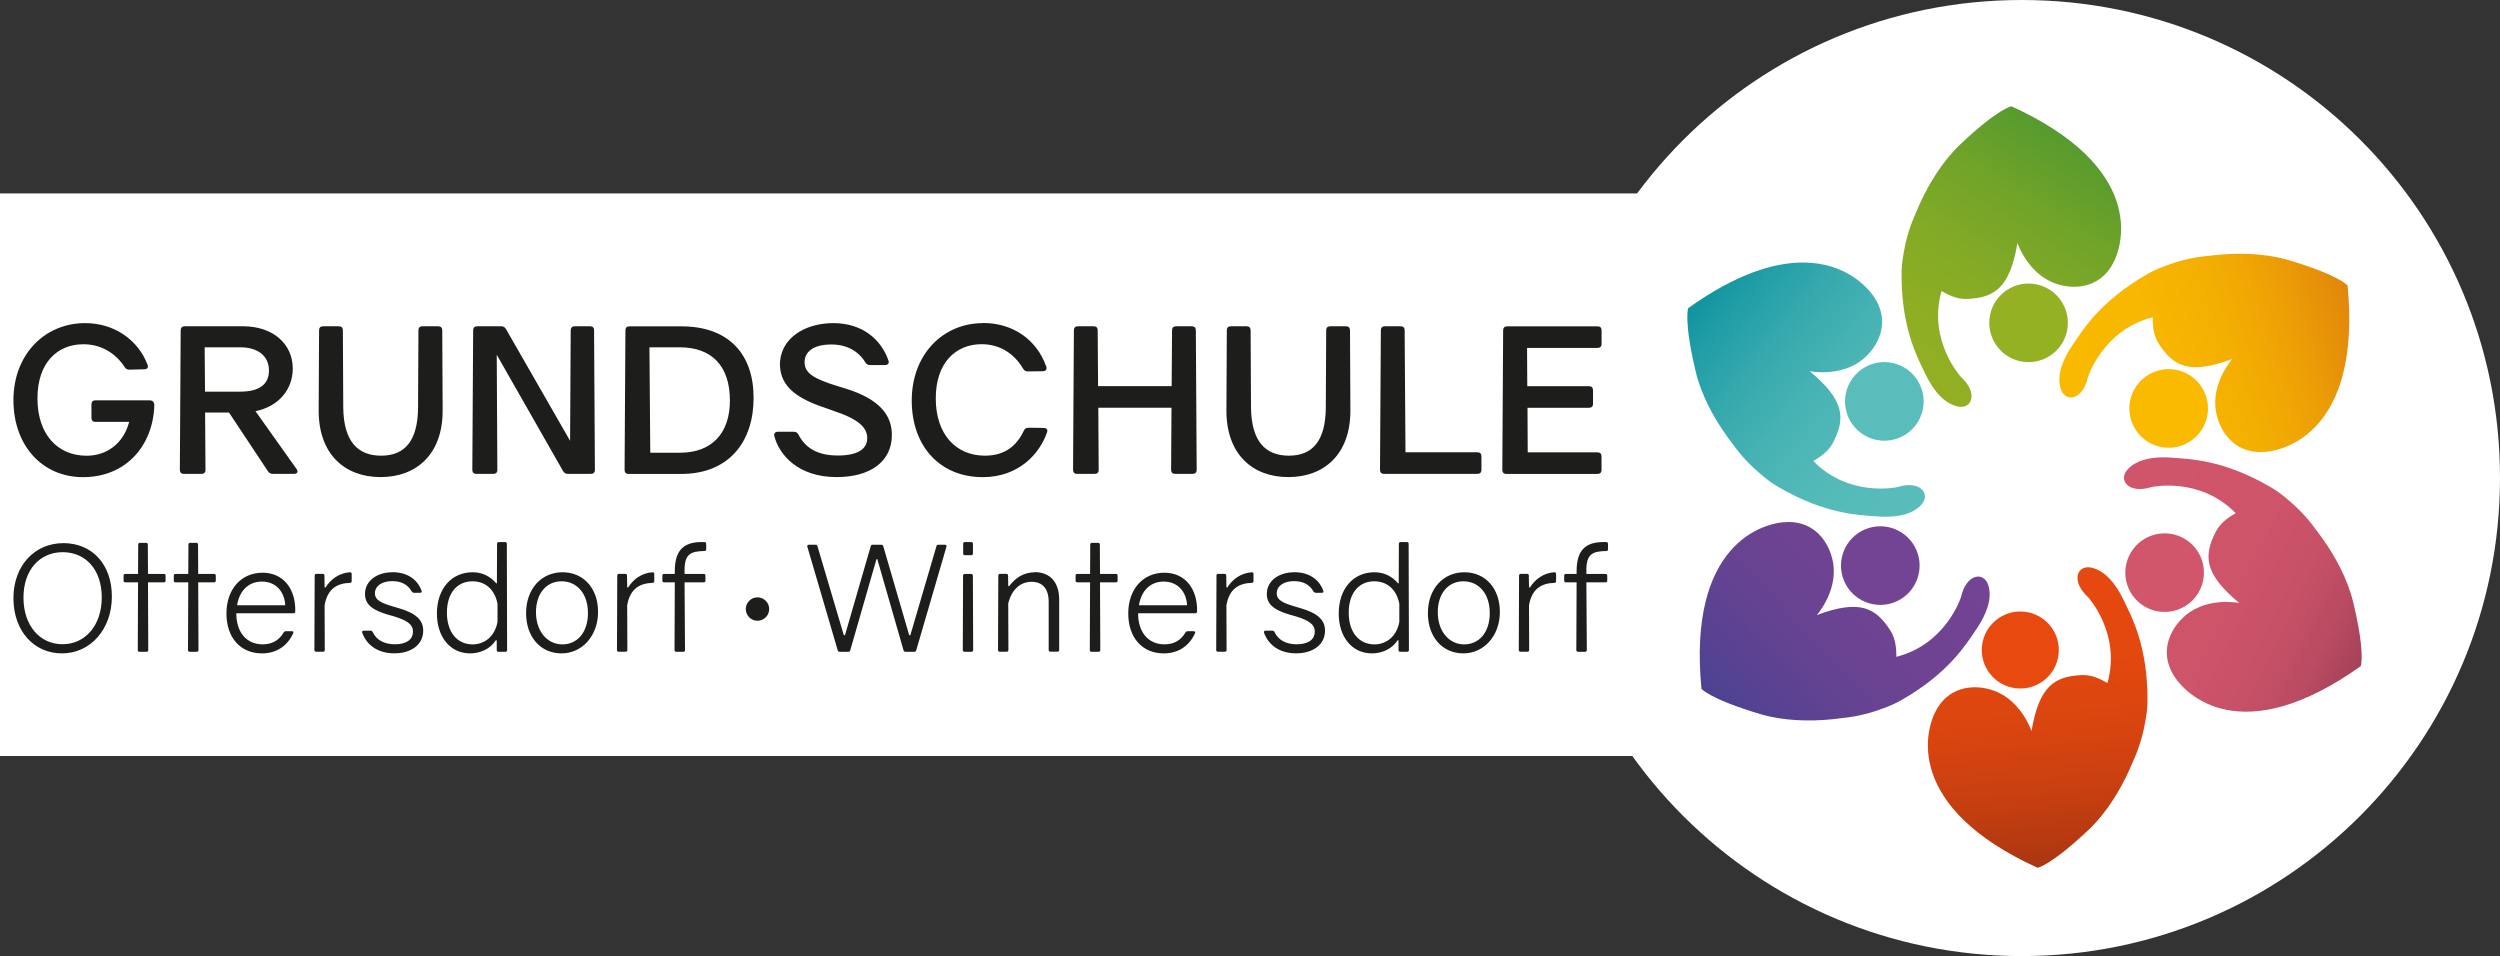
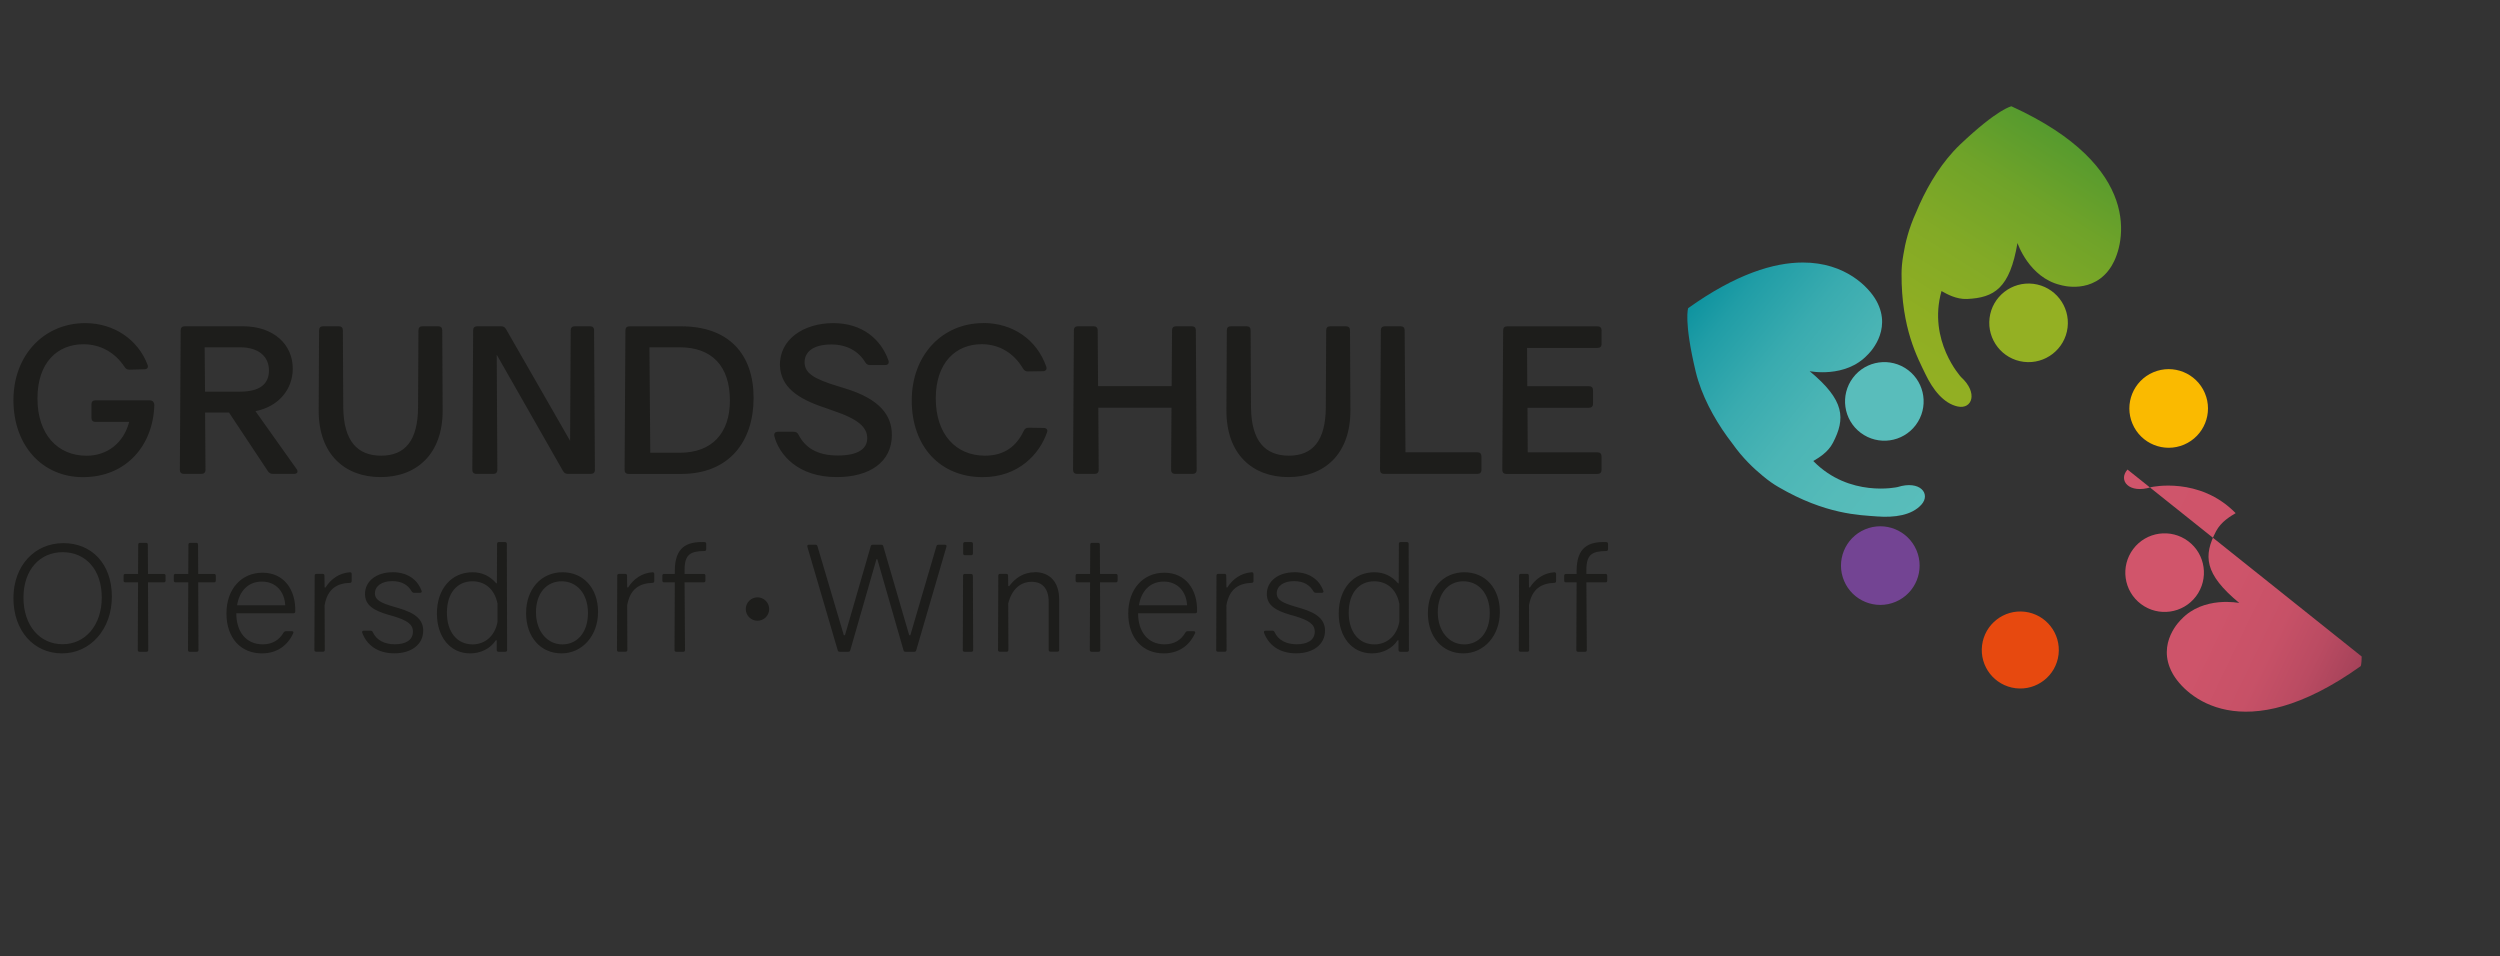
<svg xmlns="http://www.w3.org/2000/svg" id="Ebene_2" viewBox="0 0 450.54 172.3">
  <rect x="0" y="0" width="450.54" height="172.3" fill="#333333" stroke="none" />
  <defs>
    <style>
      .cls-1 {
        fill: none;
      }

      .cls-2 {
        fill: url(#Unbenannter_Verlauf_8);
      }

      .cls-3 {
        fill: url(#Unbenannter_Verlauf_9);
      }

      .cls-4 {
        fill: #1d1d1b;
      }

      .cls-5 {
        fill: #faba00;
      }

      .cls-6 {
        fill: #d1556b;
      }

      .cls-7 {
        clip-path: url(#clippath-1);
      }

      .cls-8 {
        clip-path: url(#clippath-3);
      }

      .cls-9 {
        clip-path: url(#clippath-4);
      }

      .cls-10 {
        clip-path: url(#clippath-2);
      }

      .cls-11 {
        clip-path: url(#clippath-5);
      }

      .cls-12 {
        fill: #fff;
      }

      .cls-13 {
        fill: #59bdbb;
      }

      .cls-14 {
        fill: #734493;
      }

      .cls-15 {
        fill: url(#Unbenannter_Verlauf_12);
      }

      .cls-16 {
        fill: url(#Unbenannter_Verlauf_13);
      }

      .cls-17 {
        fill: url(#Unbenannter_Verlauf_10);
      }

      .cls-18 {
        fill: url(#Unbenannter_Verlauf_11);
      }

      .cls-19 {
        fill: #94b023;
      }

      .cls-20 {
        clip-path: url(#clippath);
      }

      .cls-21 {
        fill: #e7490f;
      }
    </style>
    <clipPath id="clippath">
-       <path class="cls-1" d="M306.61,124.12s1.54,1.86,10.59,4.56c.29.08.57.16.86.24.03,0,.07.02.1.02.25.06.49.12.74.18,4.15.92,8.75.88,12.89.31,3.1-.28,5.79-1.08,7.72-1.82,1.25-.45,2.31-.96,3.14-1.43,8.63-4.92,11.74-10.18,13.51-12.77,1.77-2.59,2.96-5.51,2.15-7.99-.81-2.48-3.97-2.01-4.89,2.15,0,0-2.65,8.5-11.66,10.8-.02-1.03,0-3.03-1.07-4.72-2.64-4.12-5.51-5.7-13.27-2.81,0,0,4.38-4.93,2.67-10.54,0,0-1.37-6.09-7.62-6.23-.05,0-.11,0-.17,0-4.8,0-18.16,4.23-15.67,30.03" />
-     </clipPath>
+       </clipPath>
    <linearGradient id="Unbenannter_Verlauf_13" data-name="Unbenannter Verlauf 13" x1="-164.1" y1="786.17" x2="-163.45" y2="786.17" gradientTransform="translate(-15469.47 -75742.2) rotate(180) scale(96.49 -96.49)" gradientUnits="userSpaceOnUse">
      <stop offset="0" stop-color="#734493" />
      <stop offset=".37" stop-color="#704392" />
      <stop offset=".61" stop-color="#674392" />
      <stop offset=".82" stop-color="#584292" />
      <stop offset="1" stop-color="#454192" />
    </linearGradient>
    <clipPath id="clippath-1">
      <path class="cls-1" d="M304.24,55.51s-.84,2.27,1.35,11.45c.07.29.14.58.22.86.01.03.02.07.03.1.07.24.14.49.22.73,1.28,4.06,3.61,8.02,6.17,11.32,1.79,2.54,3.83,4.47,5.43,5.78,1.02.86,1.98,1.52,2.81,2,8.57,5.01,14.69,5.07,17.81,5.32,3.13.24,6.25-.19,7.99-2.13,1.74-1.94-.24-4.45-4.31-3.16,0,0-8.68,1.96-15.18-4.7.88-.53,2.63-1.5,3.55-3.29,2.25-4.35,2.18-7.62-4.21-12.9,0,0,6.45,1.33,10.46-2.96,0,0,4.6-4.23,1.58-9.71-1.34-2.43-5.55-6.91-13.25-6.91-5.22,0-12.05,2.06-20.67,8.22" />
    </clipPath>
    <linearGradient id="Unbenannter_Verlauf_12" data-name="Unbenannter Verlauf 12" x1="-163.87" y1="795.61" x2="-163.22" y2="795.61" gradientTransform="translate(-75861.14 15730.98) rotate(90) scale(95.76 -95.76)" gradientUnits="userSpaceOnUse">
      <stop offset="0" stop-color="#008b9a" />
      <stop offset="0" stop-color="#008b9a" />
      <stop offset=".18" stop-color="#209da6" />
      <stop offset=".37" stop-color="#39abaf" />
      <stop offset=".56" stop-color="#4bb5b5" />
      <stop offset=".76" stop-color="#55bbb9" />
      <stop offset="1" stop-color="#59bdbb" />
    </linearGradient>
    <clipPath id="clippath-2">
      <path class="cls-1" d="M362.48,19.16s-2.39.4-9.24,6.89c-.22.21-.43.41-.63.62-.02.03-.05.05-.07.08-.18.18-.35.36-.52.55-2.87,3.14-5.14,7.14-6.72,11-1.3,2.82-1.96,5.55-2.28,7.59-.24,1.31-.33,2.48-.33,3.43-.05,9.93,2.95,15.26,4.3,18.09,1.35,2.83,3.29,5.31,5.84,5.85,2.55.54,3.73-2.43.58-5.31,0,0-6.04-6.54-3.52-15.5.9.5,2.62,1.52,4.62,1.43,4.89-.23,7.69-1.92,9.07-10.09,0,0,2.08,6.25,7.79,7.58,0,0,5.96,1.86,9.2-3.49,2.41-3.98,5.78-17.86-18.09-28.73Z" />
    </clipPath>
    <linearGradient id="Unbenannter_Verlauf_11" data-name="Unbenannter Verlauf 11" x1="-155.34" y1="794.12" x2="-154.7" y2="794.12" gradientTransform="translate(16353.09 81955.62) scale(103.14 -103.14)" gradientUnits="userSpaceOnUse">
      <stop offset="0" stop-color="#94b023" />
      <stop offset=".21" stop-color="#8fae23" />
      <stop offset=".43" stop-color="#83aa26" />
      <stop offset=".65" stop-color="#6fa329" />
      <stop offset=".87" stop-color="#52992f" />
      <stop offset="1" stop-color="#3e9333" />
    </linearGradient>
    <clipPath id="clippath-3">
-       <path class="cls-1" d="M397.91,46.11c-3.1.28-5.79,1.08-7.72,1.82-1.25.45-2.31.96-3.14,1.43-8.63,4.92-11.74,10.18-13.51,12.77-1.77,2.59-2.96,5.51-2.15,7.99.81,2.48,3.97,2.01,4.89-2.15,0,0,2.65-8.5,11.66-10.8.02,1.03,0,3.03,1.07,4.72,2.64,4.12,5.51,5.7,13.27,2.81,0,0-4.38,4.93-2.67,10.54,0,0,1.37,6.09,7.62,6.23,4.65.1,18.36-3.93,15.84-30.03,0,0-1.54-1.86-10.59-4.55-.29-.09-.57-.16-.86-.24-.03,0-.07-.02-.1-.02-.25-.06-.49-.12-.74-.18-2.27-.5-4.68-.72-7.06-.72-1.98,0-3.95.15-5.82.4" />
-     </clipPath>
+       </clipPath>
    <linearGradient id="Unbenannter_Verlauf_10" data-name="Unbenannter Verlauf 10" x1="-158.6" y1="797.08" x2="-157.95" y2="797.08" gradientTransform="translate(15135.2 74285.24) scale(93.12 -93.12)" gradientUnits="userSpaceOnUse">
      <stop offset="0" stop-color="#faba00" />
      <stop offset=".37" stop-color="#f8b700" />
      <stop offset=".59" stop-color="#f4af02" />
      <stop offset=".77" stop-color="#eda005" />
      <stop offset=".93" stop-color="#e48c0a" />
      <stop offset="1" stop-color="#df820d" />
    </linearGradient>
    <clipPath id="clippath-4">
-       <path class="cls-1" d="M383.41,84.62c-1.74,1.94.24,4.45,4.31,3.16,0,0,8.68-1.96,15.18,4.7-.88.53-2.62,1.51-3.55,3.29-2.25,4.35-2.18,7.62,4.21,12.9,0,0-6.45-1.33-10.46,2.96,0,0-4.6,4.23-1.58,9.71,2.24,4.08,12.58,13.94,33.93-1.3,0,0,.15-.41.16-1.61v-.12c0-1.63-.28-4.6-1.51-9.72-.07-.29-.14-.58-.22-.86,0-.03-.02-.07-.03-.1-.07-.24-.14-.49-.22-.73-1.28-4.06-3.61-8.02-6.17-11.32-1.79-2.54-3.83-4.47-5.43-5.78-1.02-.86-1.98-1.52-2.81-2-8.57-5.01-14.69-5.07-17.81-5.32-.51-.04-1.02-.06-1.52-.06-2.59,0-5.01.57-6.47,2.19" />
+       <path class="cls-1" d="M383.41,84.62c-1.74,1.94.24,4.45,4.31,3.16,0,0,8.68-1.96,15.18,4.7-.88.53-2.62,1.51-3.55,3.29-2.25,4.35-2.18,7.62,4.21,12.9,0,0-6.45-1.33-10.46,2.96,0,0-4.6,4.23-1.58,9.71,2.24,4.08,12.58,13.94,33.93-1.3,0,0,.15-.41.16-1.61v-.12" />
    </clipPath>
    <linearGradient id="Unbenannter_Verlauf_9" data-name="Unbenannter Verlauf 9" x1="-163.4" y1="796.66" x2="-162.75" y2="796.66" gradientTransform="translate(-71547.19 14836.02) rotate(90) scale(90.32 -90.32)" gradientUnits="userSpaceOnUse">
      <stop offset="0" stop-color="#d0556b" />
      <stop offset=".49" stop-color="#ce546a" />
      <stop offset=".68" stop-color="#c75167" />
      <stop offset=".82" stop-color="#ba4b62" />
      <stop offset=".93" stop-color="#a9445b" />
      <stop offset="1" stop-color="#9b3e55" />
    </linearGradient>
    <clipPath id="clippath-5">
      <path class="cls-1" d="M376.28,107.59s6.04,6.54,3.52,15.5c-.9-.5-2.62-1.52-4.62-1.43-4.89.23-7.69,1.92-9.07,10.09,0,0-2.08-6.25-7.79-7.58,0,0-5.96-1.86-9.2,3.49-2.41,3.98-5.78,17.86,18.09,28.73,0,0,2.38-.4,9.24-6.89.22-.2.43-.41.63-.62.02-.03.05-.05.07-.08.18-.18.35-.36.52-.55,2.87-3.14,5.14-7.14,6.72-11,1.31-2.82,1.96-5.55,2.29-7.59.24-1.31.33-2.48.33-3.43.05-9.93-2.95-15.26-4.3-18.09-1.35-2.83-3.29-5.31-5.84-5.85-.2-.04-.4-.06-.58-.06-2.13,0-2.89,2.73,0,5.37" />
    </clipPath>
    <linearGradient id="Unbenannter_Verlauf_8" data-name="Unbenannter Verlauf 8" x1="-166.91" y1="791.11" x2="-166.26" y2="791.11" gradientTransform="translate(-69684.65 14880.22) rotate(90) scale(88.55 -88.55)" gradientUnits="userSpaceOnUse">
      <stop offset="0" stop-color="#e7490f" />
      <stop offset="0" stop-color="#e7490f" />
      <stop offset=".31" stop-color="#e4480f" />
      <stop offset=".53" stop-color="#da450f" />
      <stop offset=".72" stop-color="#cb4010" />
      <stop offset=".9" stop-color="#b53911" />
      <stop offset="1" stop-color="#a53512" />
    </linearGradient>
  </defs>
  <g id="Ebene_1-2" data-name="Ebene_1">
    <g>
-       <rect class="cls-12" y="34.86" width="364.69" height="101.38" />
-       <path class="cls-12" d="M364.34,172.3c47.6,0,86.2-38.5,86.2-86.2S412.04,0,364.34,0s-86.2,38.5-86.2,86.2,38.7,86.1,86.2,86.1" />
      <g>
        <g>
          <path class="cls-4" d="M275.22,62.7h12.68c.47,0,.73-.25.73-.73v-2.43c0-.47-.25-.73-.73-.73h-16.28c-.47,0-.73.25-.73.73l-.15,25.14c0,.47.25.73.73.73h16.42c.47,0,.73-.25.73-.73v-2.43c0-.47-.25-.73-.73-.73h-12.57l-.04-8.03h11.08c.47,0,.73-.25.73-.73v-2.43c0-.47-.25-.73-.73-.73h-11.12l-.04-6.9ZM253.29,81.51l-.15-21.98c0-.47-.25-.73-.73-.73h-2.83c-.47,0-.73.25-.73.73l-.15,25.14c0,.47.25.73.73.73h16.82c.47,0,.73-.25.73-.73v-2.43c0-.47-.25-.73-.73-.73h-12.97ZM243.29,59.53c0-.47-.25-.73-.73-.73h-2.83c-.47,0-.73.25-.73.73l-.07,13.91c-.04,5.99-2.36,8.68-6.65,8.68s-6.76-2.65-6.83-8.68l-.07-13.91c0-.47-.25-.73-.73-.73h-2.83c-.47,0-.73.25-.73.73l-.07,14.39c-.04,7.92,4.69,12.06,11.15,12.06s11.23-4.11,11.19-12.06l-.07-14.39ZM214.93,85.4c.47,0,.73-.25.73-.73l-.15-25.14c0-.47-.25-.73-.73-.73h-2.83c-.47,0-.73.25-.73.73l-.07,10.06h-13.26l-.07-10.06c0-.47-.25-.73-.73-.73h-2.83c-.47,0-.73.25-.73.73l-.15,25.14c0,.47.25.73.73.73h3.16c.47,0,.73-.25.73-.73l-.07-11.19h13.19l-.07,11.19c0,.47.25.73.73.73h3.16ZM177.17,58.23c-7.27,0-12.86,5.67-12.86,13.95s5.12,13.81,12.79,13.81c6.47,0,10.25-4.18,11.59-8.07.18-.47-.07-.8-.62-.8l-2.69-.04c-.44,0-.69.18-.87.54-1.27,2.69-3.38,4.5-7.01,4.5-5.23,0-8.86-3.85-8.86-10.32s3.63-9.77,8.28-9.77c3.12,0,5.78,1.56,7.45,4.4.22.36.47.51.87.51l2.69-.04c.54,0,.8-.33.62-.84-1.74-4.94-6.1-7.85-11.37-7.85M150.19,58.23c-5.34,0-9.77,2.91-9.63,7.7.18,3.81,3.12,5.92,8.21,7.59l1.31.47c4.61,1.53,6.21,3.02,6.21,4.98s-1.74,3.12-5.3,3.12c-3.81,0-5.92-1.49-7.08-3.74-.18-.36-.44-.54-.84-.54h-2.87c-.51,0-.76.29-.65.8.87,3.34,4.25,7.37,11.23,7.37,5.96,0,9.95-2.72,9.95-7.59,0-3.52-2.14-6.47-8.43-8.39l-1.16-.36c-4.58-1.38-6.14-2.43-6.14-4.36,0-1.82,1.49-3.2,4.83-3.2,2.83,0,4.9,1.24,6.1,3.2.22.36.47.51.87.51h2.69c.54,0,.8-.33.62-.84-1.34-3.81-4.72-6.72-9.92-6.72M117.19,81.59l-.15-19h5.45c5.74,0,9.05,3.31,9.05,9.59,0,5.92-3.27,9.41-9.01,9.41h-5.34ZM113.44,58.81c-.47,0-.73.25-.73.73l-.15,25.14c0,.47.25.73.73.73h9.48c8.65,0,13.04-5.85,13.04-13.7s-4.43-12.9-13.04-12.9h-9.34ZM107.07,59.53c0-.47-.25-.73-.73-.73h-2.76c-.47,0-.73.25-.73.73l-.11,19.91-11.55-20.13c-.22-.36-.47-.51-.87-.51h-4.32c-.47,0-.73.25-.73.73l-.15,25.14c0,.47.25.73.73.73h3.05c.47,0,.73-.25.73-.73l-.11-20.74,11.95,20.96c.22.36.47.51.87.51h4.14c.47,0,.73-.25.73-.73l-.15-25.14ZM79.7,59.53c0-.47-.25-.73-.73-.73h-2.83c-.47,0-.73.25-.73.73l-.07,13.91c-.04,5.99-2.36,8.68-6.65,8.68s-6.76-2.65-6.83-8.68l-.07-13.91c0-.47-.25-.73-.73-.73h-2.83c-.47,0-.73.25-.73.73l-.07,14.39c-.04,7.92,4.69,12.06,11.15,12.06s11.23-4.11,11.19-12.06l-.07-14.39ZM36.95,70.58l-.07-7.99h6.39c3.27,0,5.2,1.6,5.2,4.18,0,2.4-1.6,3.81-5.2,3.81h-6.32ZM41.28,74.36l7.01,10.57c.22.33.51.47.91.47h3.78c.62,0,.8-.4.47-.87l-7.41-10.43c4.21-.84,6.72-3.96,6.72-7.67,0-4.4-3.49-7.63-8.97-7.63h-10.5c-.47,0-.73.25-.73.73l-.15,25.14c0,.47.25.73.73.73h3.16c.47,0,.73-.25.73-.73l-.07-10.32h4.32ZM17.21,72.14c-.47,0-.73.25-.73.73v2.43c0,.47.25.73.73.73h6.07c-1.02,3.89-4.03,6.1-7.67,6.1-5.23,0-8.86-3.85-8.86-10.32s3.6-9.77,8.28-9.77c3.09,0,5.7,1.49,7.41,4.07.22.36.47.51.87.51l2.69-.07c.54,0,.8-.33.58-.84-1.71-4.5-6.03-7.48-11.23-7.48-7.34,0-12.93,5.7-12.93,13.88s5.2,13.88,12.53,13.88c7.85,0,12.64-5.78,12.86-12.93,0-.62-.33-.91-.8-.91h-9.81Z" />
          <path class="cls-4" d="M289.79,98.01c0-.21-.11-.32-.32-.32-3.28-.11-5.31.99-5.34,5.15v.59h-1.92c-.21,0-.32.11-.32.32v.88c0,.21.11.32.32.32h1.92l-.05,12.19c0,.21.11.32.32.32h1.25c.21,0,.32-.11.32-.32l-.08-12.19h3.44c.21,0,.32-.11.32-.32v-.88c0-.21-.11-.32-.32-.32h-3.44v-.69c0-2.88,1.07-3.39,3.58-3.44.21,0,.32-.11.32-.32v-.96ZM280.43,103.45c0-.21-.11-.32-.32-.32-1.92.13-3.44,1.23-4.4,2.75l-.16-.03-.03-2.11c0-.21-.11-.32-.32-.32h-1.12c-.21,0-.32.11-.32.32l-.05,13.39c0,.21.11.32.32.32h1.23c.21,0,.32-.11.32-.32l-.03-8.06c.53-3.01,2.29-3.95,4.56-4.03.21,0,.32-.11.32-.32v-1.28ZM263.73,104.76c2.75,0,4.75,2.21,4.75,5.71s-1.92,5.66-4.62,5.66-4.75-2.35-4.75-5.79,1.92-5.58,4.62-5.58M263.89,103.13c-3.79,0-6.56,2.99-6.56,7.36s2.67,7.26,6.38,7.26,6.59-3.15,6.59-7.47-2.67-7.15-6.4-7.15M247.67,104.76c2.19,0,3.97,1.33,4.51,4.03v3.28c-.48,2.64-2.35,4.06-4.48,4.06-2.8,0-4.64-2.21-4.64-5.71s1.79-5.66,4.62-5.66M253.86,98.01c0-.21-.11-.32-.32-.32h-1.12c-.21,0-.32.11-.32.32l-.03,7.12h-.11c-1.07-1.25-2.48-2-4.27-2-3.82,0-6.43,2.99-6.43,7.44,0,4.19,2.37,7.18,5.98,7.18,1.84,0,3.63-.8,4.64-2.37l.16.03v1.73c0,.21.11.32.32.32h1.23c.21,0,.32-.11.32-.32l-.05-19.13ZM233.26,103.13c-2.83,0-4.96,1.55-4.96,3.92,0,2.08,1.68,2.99,4.16,3.73l1.04.29c2.32.72,3.44,1.41,3.44,2.75,0,1.6-1.41,2.29-3.25,2.29s-3.34-.72-4-2.21c-.08-.16-.19-.24-.37-.24h-1.25c-.21,0-.35.13-.27.37.8,2.19,2.75,3.71,5.79,3.71s5.2-1.57,5.2-4.08c0-1.95-1.33-3.15-4.38-4.05l-1.09-.32c-2.05-.61-3.23-1.12-3.23-2.37,0-1.33,1.28-2.19,3.09-2.19s2.88.72,3.55,1.89c.11.13.21.21.4.21h1.09c.24,0,.35-.13.27-.35-.56-1.63-2.16-3.36-5.23-3.36M225.9,103.45c0-.21-.11-.32-.32-.32-1.92.13-3.44,1.23-4.4,2.75l-.16-.03-.03-2.11c0-.21-.11-.32-.32-.32h-1.12c-.21,0-.32.11-.32.32l-.05,13.39c0,.21.11.32.32.32h1.23c.21,0,.32-.11.32-.32l-.03-8.06c.53-3.01,2.29-3.95,4.56-4.03.21,0,.32-.11.32-.32v-1.28ZM209.71,104.81c2.59,0,4.11,1.89,4.22,4.27h-8.67c.37-2.48,1.95-4.27,4.45-4.27M209.84,103.21c-3.81,0-6.51,2.93-6.51,7.34s2.56,7.2,6.4,7.2c2.61,0,4.59-1.33,5.63-3.63.11-.21,0-.37-.24-.37h-1.07c-.19,0-.29.08-.4.21-.8,1.39-2.03,2.16-3.79,2.16-3.04,0-4.78-2.35-4.75-5.6h10.3c.21,0,.32-.11.32-.32.11-3.92-2.03-6.99-5.9-6.99M201.41,103.75c0-.21-.11-.32-.32-.32h-2.85l-.03-5.28c0-.21-.11-.32-.32-.32h-1.09c-.21,0-.32.11-.32.32l-.03,5.28h-2.29c-.21,0-.32.11-.32.32v.88c0,.21.11.32.32.32h2.29l-.05,12.19c0,.21.11.32.32.32h1.25c.21,0,.32-.11.32-.32l-.05-12.19h2.85c.21,0,.32-.11.32-.32v-.88ZM186.5,103.13c-2.08,0-3.55,1.07-4.64,2.51l-.16-.03-.03-1.87c0-.21-.11-.32-.32-.32h-1.12c-.21,0-.32.11-.32.32l-.05,13.39c0,.21.11.32.32.32h1.23c.21,0,.32-.11.32-.32l-.03-8.38c.64-2.56,2.21-3.9,4.22-3.9,1.89,0,3.07,1.17,3.07,3.63v8.64c0,.21.11.32.32.32h1.25c.21,0,.32-.11.32-.32v-9.07c0-3.2-1.73-4.94-4.38-4.94M175.32,103.75c0-.21-.11-.32-.32-.32h-1.12c-.21,0-.32.11-.32.32l-.05,13.39c0,.21.11.32.32.32h1.23c.21,0,.32-.11.32-.32l-.05-13.39ZM175.34,98.01c0-.21-.11-.32-.32-.32h-1.12c-.21,0-.32.11-.32.32v1.73c0,.21.11.32.32.32h1.12c.21,0,.32-.11.32-.32v-1.73ZM169.13,98.17c-.21,0-.32.08-.37.27l-4.7,16.03h-.21l-4.67-16.03c-.05-.19-.16-.27-.37-.27h-1.52c-.21,0-.32.08-.37.27l-4.64,16.03h-.21l-4.75-16.03c-.05-.19-.16-.27-.35-.27h-1.2c-.24,0-.32.13-.27.37l5.47,18.65c.05.19.16.27.37.27h1.52c.21,0,.32-.08.37-.27l4.72-16.41h.16l4.72,16.41c.05.19.16.27.37.27h1.55c.21,0,.32-.08.37-.27l5.44-18.65c.05-.24-.03-.37-.27-.37h-1.17ZM127.27,98.01c0-.21-.11-.32-.32-.32-3.28-.11-5.31.99-5.34,5.15v.59h-1.92c-.21,0-.32.11-.32.32v.88c0,.21.11.32.32.32h1.92l-.05,12.19c0,.21.11.32.32.32h1.25c.21,0,.32-.11.32-.32l-.08-12.19h3.44c.21,0,.32-.11.32-.32v-.88c0-.21-.11-.32-.32-.32h-3.44v-.69c0-2.88,1.07-3.39,3.58-3.44.21,0,.32-.11.32-.32v-.96ZM117.91,103.45c0-.21-.11-.32-.32-.32-1.92.13-3.44,1.23-4.4,2.75l-.16-.03-.03-2.11c0-.21-.11-.32-.32-.32h-1.12c-.21,0-.32.11-.32.32l-.05,13.39c0,.21.11.32.32.32h1.23c.21,0,.32-.11.32-.32l-.03-8.06c.53-3.01,2.29-3.95,4.56-4.03.21,0,.32-.11.32-.32v-1.28ZM101.21,104.76c2.75,0,4.75,2.21,4.75,5.71s-1.92,5.66-4.62,5.66-4.75-2.35-4.75-5.79,1.92-5.58,4.62-5.58M101.37,103.13c-3.79,0-6.56,2.99-6.56,7.36s2.67,7.26,6.38,7.26,6.59-3.15,6.59-7.47-2.67-7.15-6.4-7.15M85.15,104.76c2.19,0,3.97,1.33,4.51,4.03v3.28c-.48,2.64-2.35,4.06-4.48,4.06-2.8,0-4.64-2.21-4.64-5.71s1.79-5.66,4.62-5.66M91.34,98.01c0-.21-.11-.32-.32-.32h-1.12c-.21,0-.32.11-.32.32l-.03,7.12h-.11c-1.07-1.25-2.48-2-4.27-2-3.82,0-6.43,2.99-6.43,7.44,0,4.19,2.37,7.18,5.98,7.18,1.84,0,3.63-.8,4.64-2.37l.16.03v1.73c0,.21.11.32.32.32h1.23c.21,0,.32-.11.32-.32l-.05-19.13ZM70.74,103.13c-2.83,0-4.96,1.55-4.96,3.92,0,2.08,1.68,2.99,4.16,3.73l1.04.29c2.32.72,3.44,1.41,3.44,2.75,0,1.6-1.41,2.29-3.25,2.29s-3.33-.72-4-2.21c-.08-.16-.19-.24-.37-.24h-1.25c-.21,0-.35.13-.27.37.8,2.19,2.75,3.71,5.79,3.71s5.2-1.57,5.2-4.08c0-1.95-1.33-3.15-4.38-4.05l-1.09-.32c-2.05-.61-3.23-1.12-3.23-2.37,0-1.33,1.28-2.19,3.1-2.19s2.88.72,3.55,1.89c.11.13.21.21.4.21h1.09c.24,0,.35-.13.27-.35-.56-1.63-2.16-3.36-5.23-3.36M63.38,103.45c0-.21-.11-.32-.32-.32-1.92.13-3.44,1.23-4.4,2.75l-.16-.03-.03-2.11c0-.21-.11-.32-.32-.32h-1.12c-.21,0-.32.11-.32.32l-.05,13.39c0,.21.11.32.32.32h1.23c.21,0,.32-.11.32-.32l-.03-8.06c.53-3.01,2.29-3.95,4.56-4.03.21,0,.32-.11.32-.32v-1.28ZM47.19,104.81c2.59,0,4.11,1.89,4.21,4.27h-8.67c.37-2.48,1.95-4.27,4.46-4.27M47.32,103.21c-3.81,0-6.51,2.93-6.51,7.34s2.56,7.2,6.4,7.2c2.61,0,4.59-1.33,5.63-3.63.11-.21,0-.37-.24-.37h-1.07c-.19,0-.29.08-.4.21-.8,1.39-2.03,2.16-3.79,2.16-3.04,0-4.78-2.35-4.75-5.6h10.3c.21,0,.32-.11.32-.32.11-3.92-2.03-6.99-5.9-6.99M38.89,103.75c0-.21-.11-.32-.32-.32h-2.85l-.03-5.28c0-.21-.11-.32-.32-.32h-1.09c-.21,0-.32.11-.32.32l-.03,5.28h-2.29c-.21,0-.32.11-.32.32v.88c0,.21.11.32.32.32h2.29l-.05,12.19c0,.21.11.32.32.32h1.25c.21,0,.32-.11.32-.32l-.05-12.19h2.85c.21,0,.32-.11.32-.32v-.88ZM29.84,103.75c0-.21-.11-.32-.32-.32h-2.85l-.03-5.28c0-.21-.11-.32-.32-.32h-1.09c-.21,0-.32.11-.32.32l-.03,5.28h-2.29c-.21,0-.32.11-.32.32v.88c0,.21.11.32.32.32h2.29l-.05,12.19c0,.21.11.32.32.32h1.25c.21,0,.32-.11.32-.32l-.05-12.19h2.85c.21,0,.32-.11.32-.32v-.88ZM11.3,99.51c4.11,0,7.04,3.12,7.04,8.16s-2.99,8.43-7.07,8.43-7.04-3.34-7.04-8.4,2.99-8.19,7.07-8.19M11.44,97.88c-5.2,0-9.02,4.06-9.02,9.92s3.65,9.95,8.75,9.95,8.99-4.32,8.99-10.24-3.66-9.63-8.72-9.63" />
        </g>
        <g class="cls-20">
          <rect class="cls-16" x="299.24" y="80.17" width="64.73" height="63.79" transform="translate(12.66 256.26) rotate(-43)" />
        </g>
        <path class="cls-14" d="M332.34,104.7c1.53,3.6,5.69,5.28,9.29,3.75,3.6-1.53,5.28-5.69,3.75-9.29-1.53-3.6-5.69-5.28-9.29-3.75-3.6,1.53-5.28,5.69-3.75,9.29" />
        <g class="cls-7">
          <rect class="cls-15" x="293.79" y="38.48" width="63.83" height="63.63" transform="translate(66.1 279.18) rotate(-51)" />
        </g>
        <path class="cls-13" d="M333.93,68.08c-2.35,3.13-1.73,7.57,1.4,9.92,3.13,2.35,7.57,1.73,9.92-1.4,2.35-3.13,1.72-7.57-1.4-9.92-3.13-2.35-7.57-1.73-9.92,1.4" />
        <g class="cls-10">
          <rect class="cls-18" x="329.74" y="13.47" width="69.51" height="66.03" transform="translate(131.92 330.96) rotate(-58)" />
        </g>
        <path class="cls-19" d="M366.44,51.15c-3.88-.47-7.42,2.29-7.89,6.17-.47,3.88,2.29,7.42,6.17,7.89,3.88.47,7.42-2.29,7.89-6.17.47-3.88-2.29-7.41-6.17-7.89" />
        <g class="cls-8">
          <rect class="cls-17" x="366.55" y="38.45" width="63.09" height="50.36" transform="translate(-1.21 119.17) rotate(-17)" />
        </g>
        <path class="cls-5" d="M397.35,70.84c-1.53-3.6-5.69-5.28-9.29-3.75-3.6,1.53-5.28,5.69-3.75,9.29,1.53,3.6,5.69,5.28,9.29,3.75,3.6-1.53,5.28-5.69,3.75-9.29" />
        <g class="cls-9">
          <rect class="cls-3" x="370.26" y="77.52" width="66.75" height="62.65" transform="translate(128.87 423.92) rotate(-64)" />
        </g>
        <path class="cls-6" d="M395.76,107.46c2.35-3.13,1.73-7.57-1.4-9.92-3.13-2.35-7.57-1.73-9.92,1.4s-1.73,7.57,1.4,9.92c3.13,2.35,7.57,1.72,9.92-1.4" />
        <g class="cls-11">
-           <rect class="cls-2" x="341.06" y="100.41" width="48.27" height="57.78" transform="translate(-9.88 32.32) rotate(-5)" />
-         </g>
+           </g>
        <g>
          <path class="cls-21" d="M363.25,124.03c3.8.46,7.27-2.24,7.73-6.05.46-3.8-2.24-7.26-6.05-7.73-3.8-.46-7.26,2.24-7.73,6.05-.47,3.8,2.24,7.26,6.05,7.73" />
          <path class="cls-4" d="M136.51,111.87c1.17,0,2.11-.95,2.11-2.11s-.95-2.11-2.11-2.11-2.11.95-2.11,2.11.95,2.11,2.11,2.11" />
        </g>
      </g>
    </g>
  </g>
</svg>